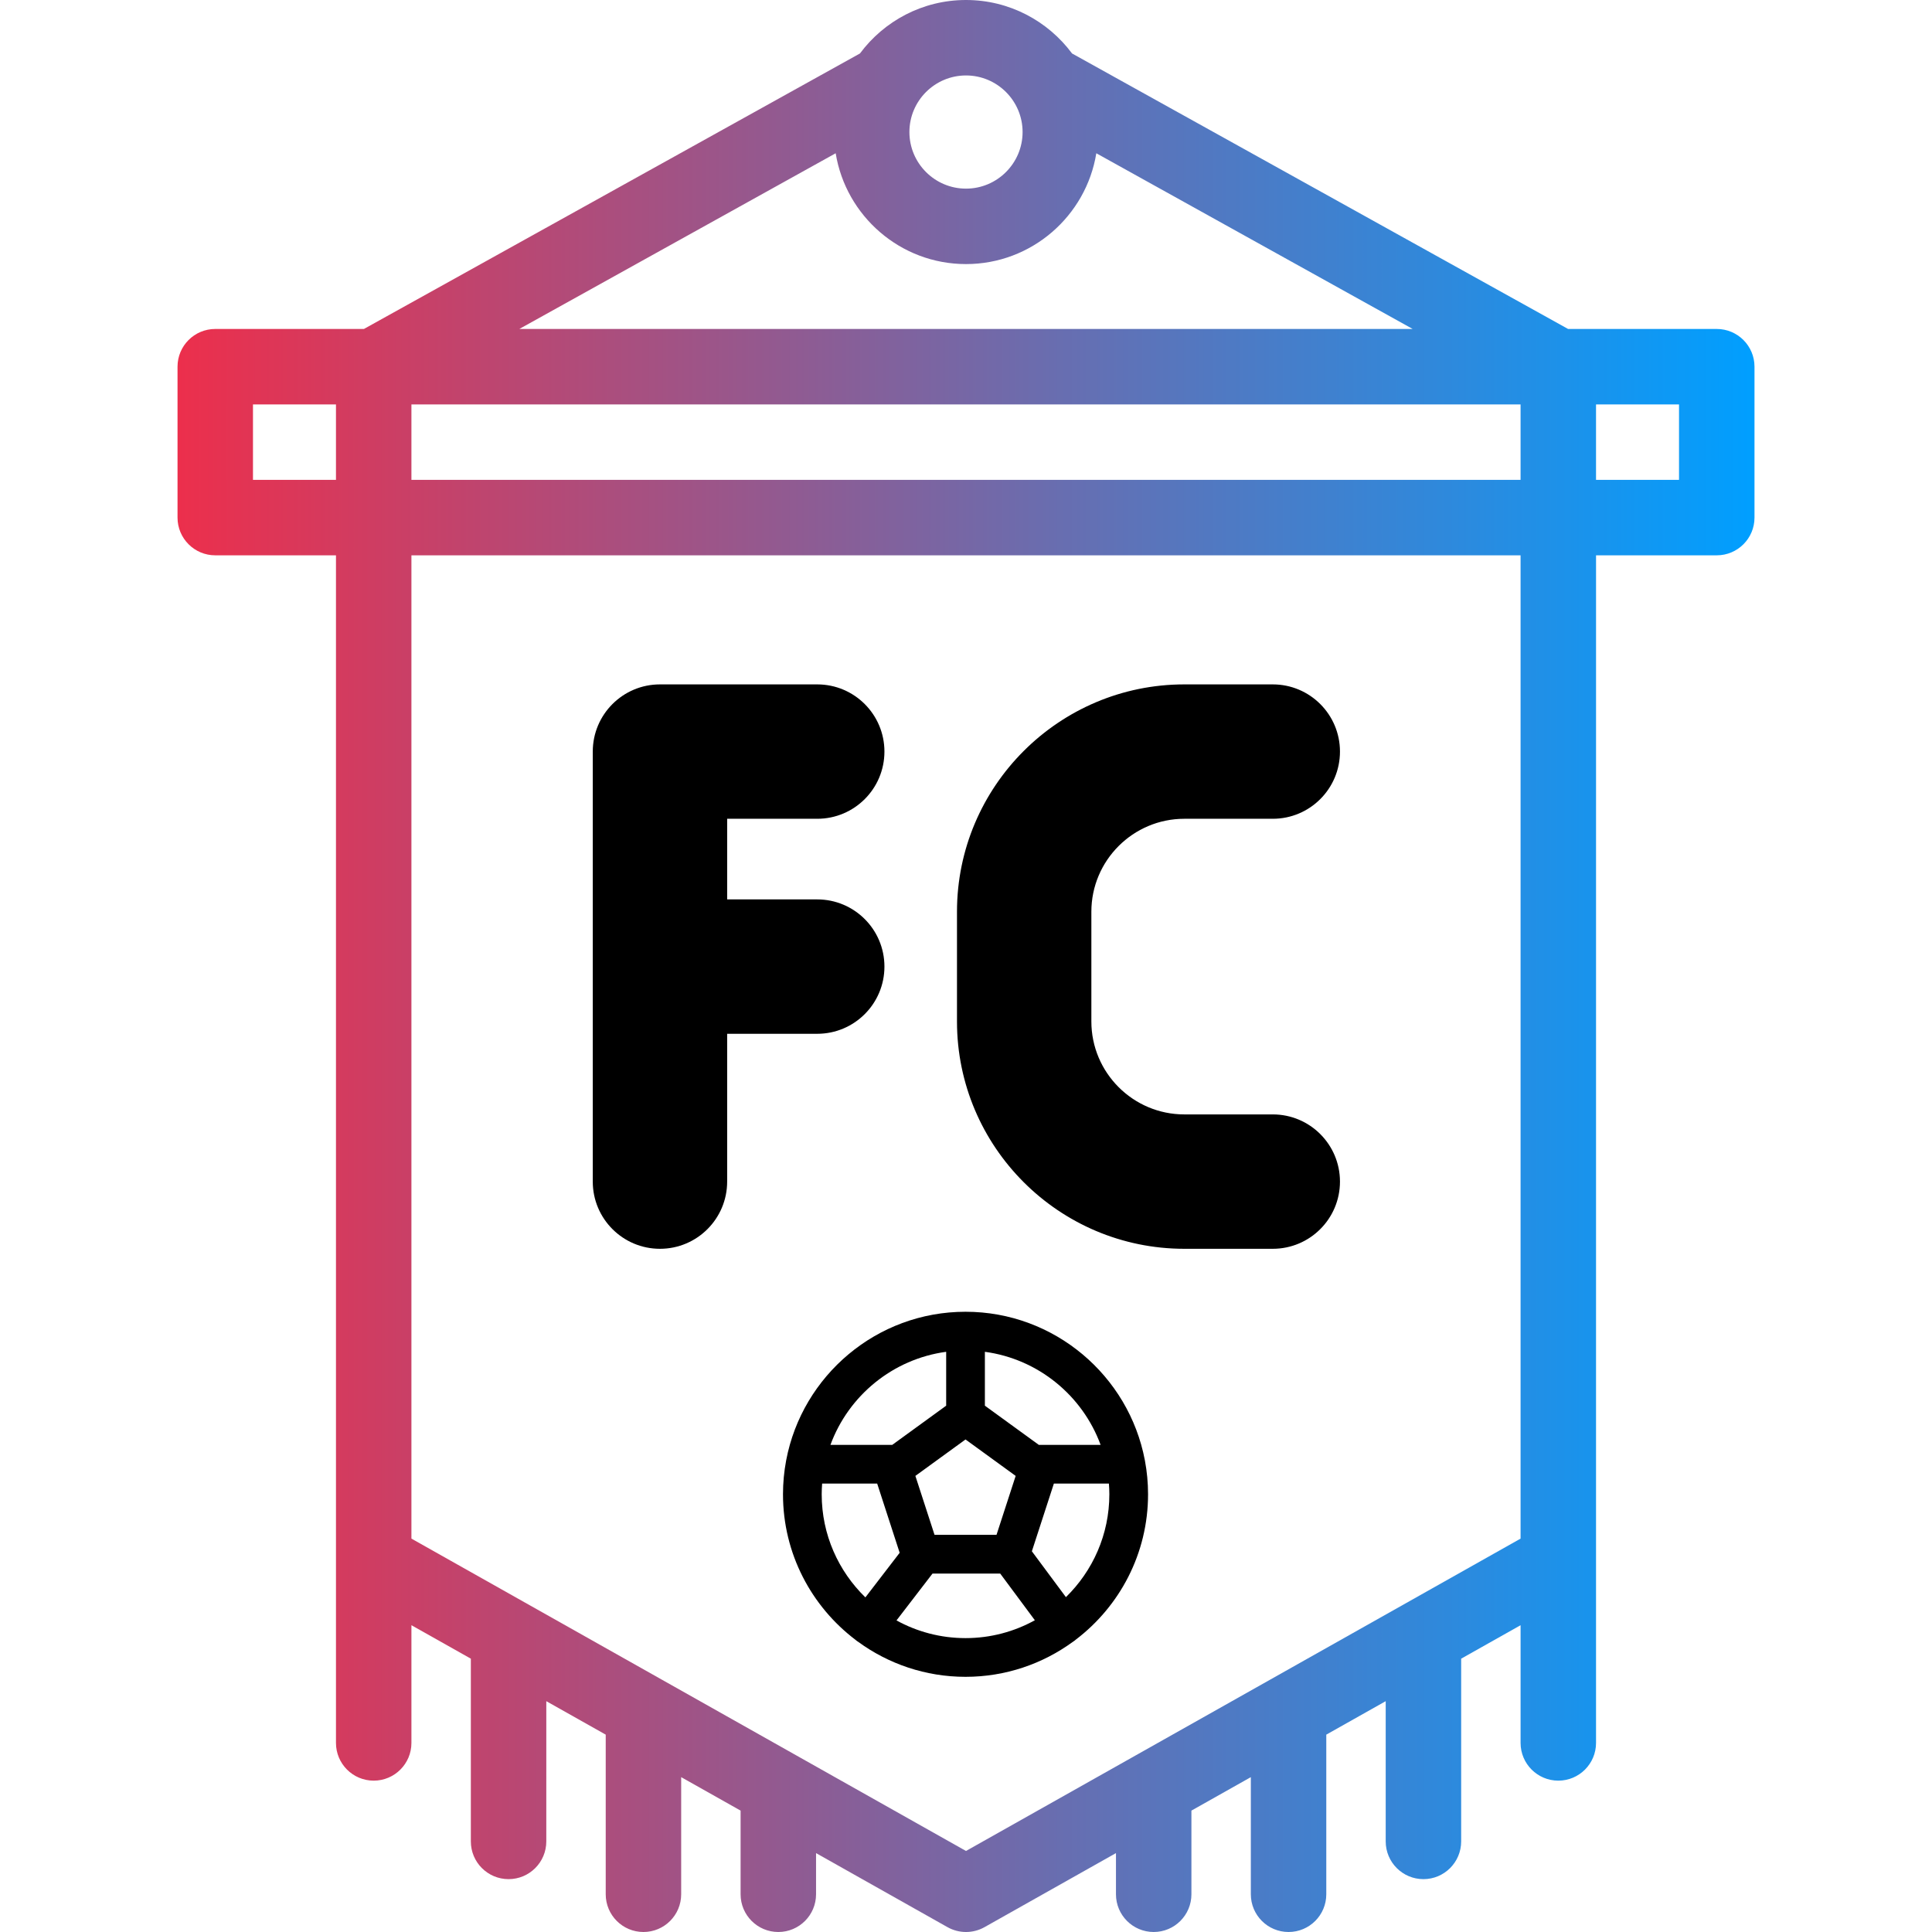
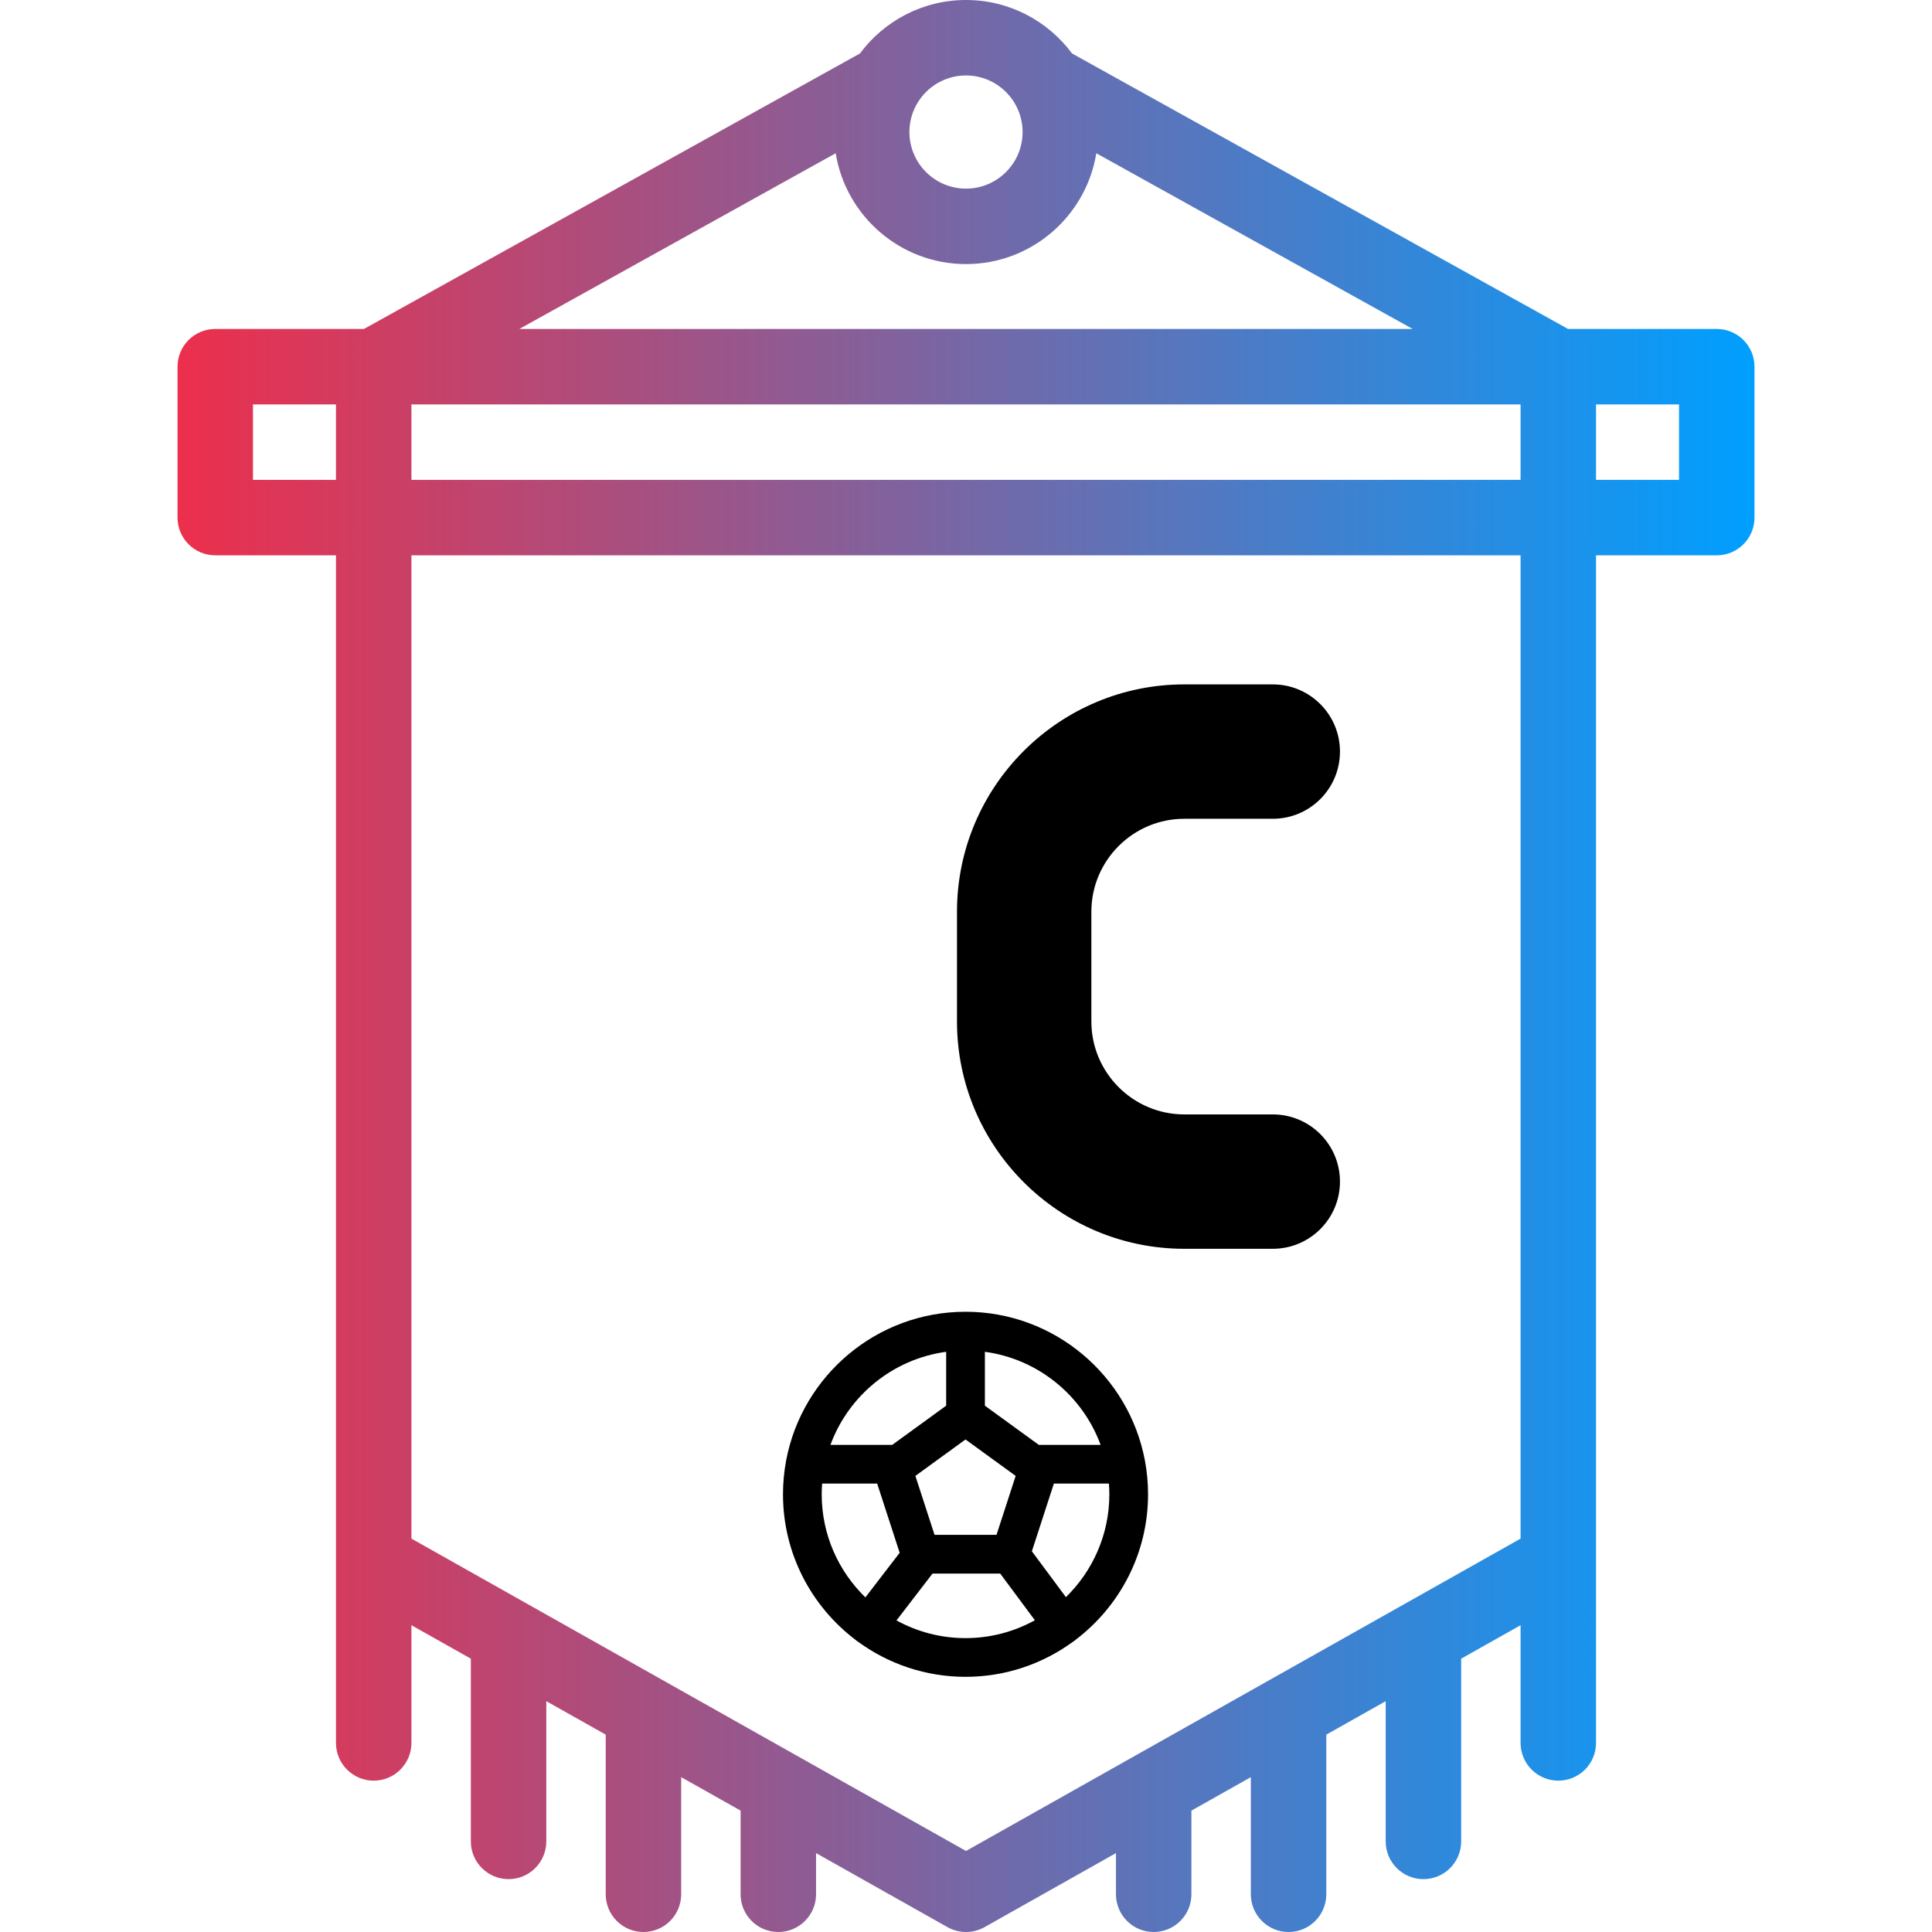
<svg xmlns="http://www.w3.org/2000/svg" xmlns:ns1="http://www.inkscape.org/namespaces/inkscape" xmlns:ns2="http://sodipodi.sourceforge.net/DTD/sodipodi-0.dtd" xmlns:xlink="http://www.w3.org/1999/xlink" version="1.1" id="Capa_1" x="0px" y="0px" viewBox="0 0 512.001 512.001" style="enable-background:new 0 0 512.001 512.001;" xml:space="preserve" ns1:version="0.91 r13725" ns2:docname="logo.svg" ns1:export-filename="/home/atila/NodeProjects/agregador-fc/src/assets/img/logo.png" ns1:export-xdpi="90" ns1:export-ydpi="90">
  <defs id="defs59">
    <linearGradient id="linearGradient4303-3" ns1:collect="always">
      <stop id="stop4313" offset="0" style="stop-color:#ec2f4c;stop-opacity:1;" />
      <stop id="stop4315" offset="1" style="stop-color:#009fff;stop-opacity:1" />
    </linearGradient>
    <linearGradient ns1:collect="always" xlink:href="#linearGradient4303-3" id="linearGradient4309" x1="47.046" y1="256" x2="464.96" y2="256" gradientUnits="userSpaceOnUse" />
  </defs>
  <ns2:namedview pagecolor="#ffffff" bordercolor="#666666" borderopacity="1" objecttolerance="10" gridtolerance="10" guidetolerance="10" ns1:pageopacity="0" ns1:pageshadow="2" ns1:window-width="1562" ns1:window-height="769" id="namedview57" showgrid="false" ns1:zoom="0.8065421" ns1:cx="-105.12437" ns1:cy="216.78064" ns1:window-x="0" ns1:window-y="0" ns1:window-maximized="0" ns1:current-layer="Capa_1" />
  <g id="g3" style="fill:url(#linearGradient4309);fill-opacity:1.0">
    <g id="g5" style="fill:url(#linearGradient4309);fill-opacity:1.0">
      <path d="M454.957,87.179h-39.4L284.103,14.17C277.721,5.579,267.501,0,256,0c-11.5,0-21.72,5.579-28.103,14.169L96.444,87.179    h-39.4c-5.522,0-9.998,4.476-9.998,9.998v39.991c0,5.522,4.476,9.998,9.998,9.998h31.993v266.426v48.302    c0,5.521,4.476,9.998,9.998,9.998c5.522,0,9.998-4.477,9.998-9.998v-31.195l15.747,8.869v48.427c0,5.521,4.476,9.998,9.998,9.998    s9.998-4.477,9.998-9.998V450.83l15.747,8.869v42.304c0,5.521,4.476,9.998,9.998,9.998s9.998-4.477,9.998-9.998v-31.041    l15.747,8.869v22.172c0,5.521,4.476,9.998,9.998,9.998s9.998-4.477,9.998-9.998v-10.91l34.834,19.621    c1.523,0.858,3.215,1.287,4.907,1.287c1.692,0,3.383-0.429,4.907-1.287l34.834-19.621v10.91c0,5.521,4.476,9.998,9.998,9.998    c5.522,0,9.998-4.477,9.998-9.998v-22.172l15.747-8.869v31.041c0,5.521,4.476,9.998,9.998,9.998c5.522,0,9.998-4.477,9.998-9.998    v-42.304l15.747-8.869v37.165c0,5.521,4.476,9.998,9.998,9.998c5.522,0,9.998-4.477,9.998-9.998v-48.427l15.747-8.869v31.195    c0,5.521,4.476,9.998,9.998,9.998c5.522,0,9.998-4.477,9.998-9.998v-48.302V147.166h31.993c5.522,0,9.998-4.476,9.998-9.998    V97.177C464.955,91.655,460.479,87.179,454.957,87.179z M89.037,127.17H67.041v-19.996h21.995V127.17z M256,19.996    c8.269,0,14.997,6.728,14.997,14.997c0,8.269-6.728,14.997-14.997,14.997c-8.269,0-14.997-6.728-14.997-14.997    C241.004,26.723,247.731,19.996,256,19.996z M221.465,40.614c2.698,16.63,17.154,29.371,34.536,29.371s31.836-12.739,34.534-29.37    l83.839,46.564H137.626L221.465,40.614z M402.969,407.749l-66.252,37.316c-0.001,0-0.002,0.001-0.003,0.002l-35.736,20.129    c-0.004,0.002-0.007,0.004-0.011,0.006L256,490.528L211.034,465.2c-0.004-0.002-0.007-0.004-0.011-0.006l-35.736-20.129    c-0.001-0.001-0.002-0.001-0.003-0.002l-66.252-37.316V147.166h293.936V407.749z M402.969,127.17H109.032v-19.996h293.936V127.17z     M444.96,127.17h-21.995v-19.996h21.995V127.17z" id="path7" style="fill:url(#linearGradient4309);fill-opacity:1.0" />
    </g>
  </g>
  <g id="g9" transform="matrix(0.513,0,0,0.513,124.547,262.117)">
    <g id="g11">
      <path d="m 348.684,243.616 c -0.018,-0.099 -0.036,-0.199 -0.057,-0.297 -8.294,-43.579 -46.67,-76.628 -92.627,-76.628 -45.957,0 -84.334,33.05 -92.627,76.628 -0.021,0.098 -0.039,0.198 -0.057,0.297 -1.053,5.632 -1.61,11.436 -1.61,17.369 0,30.663 14.715,57.95 37.451,75.183 0.172,0.152 0.341,0.306 0.525,0.447 0.29,0.225 0.591,0.423 0.898,0.61 15.568,11.348 34.723,18.055 55.42,18.055 20.687,0 39.834,-6.702 55.398,-18.04 0.267,-0.162 0.53,-0.334 0.786,-0.524 0.263,-0.196 0.513,-0.403 0.751,-0.619 22.683,-17.236 37.359,-44.49 37.359,-75.112 0,-5.932 -0.557,-11.737 -1.61,-17.369 z m -82.686,-56.237 c 27.602,3.731 50.448,22.657 59.778,48.071 l -31.927,0 -27.851,-20.236 0,-27.835 z m 15.905,64.107 -9.894,30.449 -32.017,0 -9.894,-30.45 25.902,-18.818 25.903,18.819 z m -35.9,-64.107 0,27.835 -27.852,20.236 -31.927,0 c 9.33,-25.414 32.177,-44.339 59.779,-48.071 z m -64.301,73.607 c 0,-1.866 0.093,-3.709 0.228,-5.541 l 28.429,0 11.619,35.759 -17.709,23.039 C 190.365,300.734 181.702,281.858 181.702,260.986 Z M 256,335.285 c -12.916,-0.001 -25.069,-3.319 -35.66,-9.139 l 18.614,-24.215 34.959,0 17.906,24.124 c -10.629,5.875 -22.837,9.23 -35.819,9.23 z m 51.861,-21.165 -17.587,-23.693 11.367,-34.98 28.43,0 c 0.136,1.832 0.228,3.675 0.228,5.541 -10e-4,20.805 -8.609,39.631 -22.438,53.132 z" id="path13" ns1:connector-curvature="0" />
    </g>
  </g>
  <g id="g15" transform="matrix(1.781,0,0,1.781,-199.837,-467.762)" style="fill:#000000;fill-opacity:1">
    <g id="g17" style="fill:#000000;fill-opacity:1">
-       <path d="m 301.593,428.463 -13.164,0 c -7.626,0 -13.83,-6.205 -13.83,-13.831 l 0,-16.328 c 0,-7.626 6.205,-13.831 13.83,-13.831 l 13.164,0 c 5.522,0 9.998,-4.477 9.998,-9.998 0,-5.521 -4.476,-9.998 -9.998,-9.998 l -13.164,0 c -18.652,0 -33.826,15.175 -33.826,33.827 l 0,16.328 c 0,18.652 15.175,33.827 33.826,33.827 l 13.164,0 0,0 c 5.522,0 9.998,-4.477 9.998,-9.998 0,-5.521 -4.477,-9.998 -9.998,-9.998 z" id="path19" ns1:connector-curvature="0" style="fill:#000000;fill-opacity:1" />
+       <path d="m 301.593,428.463 -13.164,0 c -7.626,0 -13.83,-6.205 -13.83,-13.831 l 0,-16.328 c 0,-7.626 6.205,-13.831 13.83,-13.831 l 13.164,0 c 5.522,0 9.998,-4.477 9.998,-9.998 0,-5.521 -4.476,-9.998 -9.998,-9.998 l -13.164,0 c -18.652,0 -33.826,15.175 -33.826,33.827 l 0,16.328 c 0,18.652 15.175,33.827 33.826,33.827 l 13.164,0 0,0 c 5.522,0 9.998,-4.477 9.998,-9.998 0,-5.521 -4.477,-9.998 -9.998,-9.998 " id="path19" ns1:connector-curvature="0" style="fill:#000000;fill-opacity:1" />
    </g>
  </g>
  <g id="g21" transform="matrix(1.781,0,0,1.781,-199.837,-467.762)" style="fill:#000000;fill-opacity:1">
    <g id="g23" style="fill:#000000;fill-opacity:1">
-       <path d="m 233.81,396.47 -13.405,0 0,-11.997 13.405,0 c 5.522,0 9.998,-4.477 9.998,-9.998 0,-5.521 -4.476,-9.998 -9.998,-9.998 l -23.403,0 c -5.522,0 -9.998,4.477 -9.998,9.998 l 0,63.986 c 0,5.521 4.476,9.998 9.998,9.998 5.522,0 9.998,-4.477 9.998,-9.998 l 0,-21.995 13.405,0 c 5.522,0 9.998,-4.477 9.998,-9.998 0,-5.521 -4.476,-9.998 -9.998,-9.998 z" id="path25" ns1:connector-curvature="0" style="fill:#000000;fill-opacity:1" />
-     </g>
+       </g>
  </g>
  <g id="g27" />
  <g id="g29" />
  <g id="g31" />
  <g id="g33" />
  <g id="g35" />
  <g id="g37" />
  <g id="g39" />
  <g id="g41" />
  <g id="g43" />
  <g id="g45" />
  <g id="g47" />
  <g id="g49" />
  <g id="g51" />
  <g id="g53" />
  <g id="g55" />
</svg>